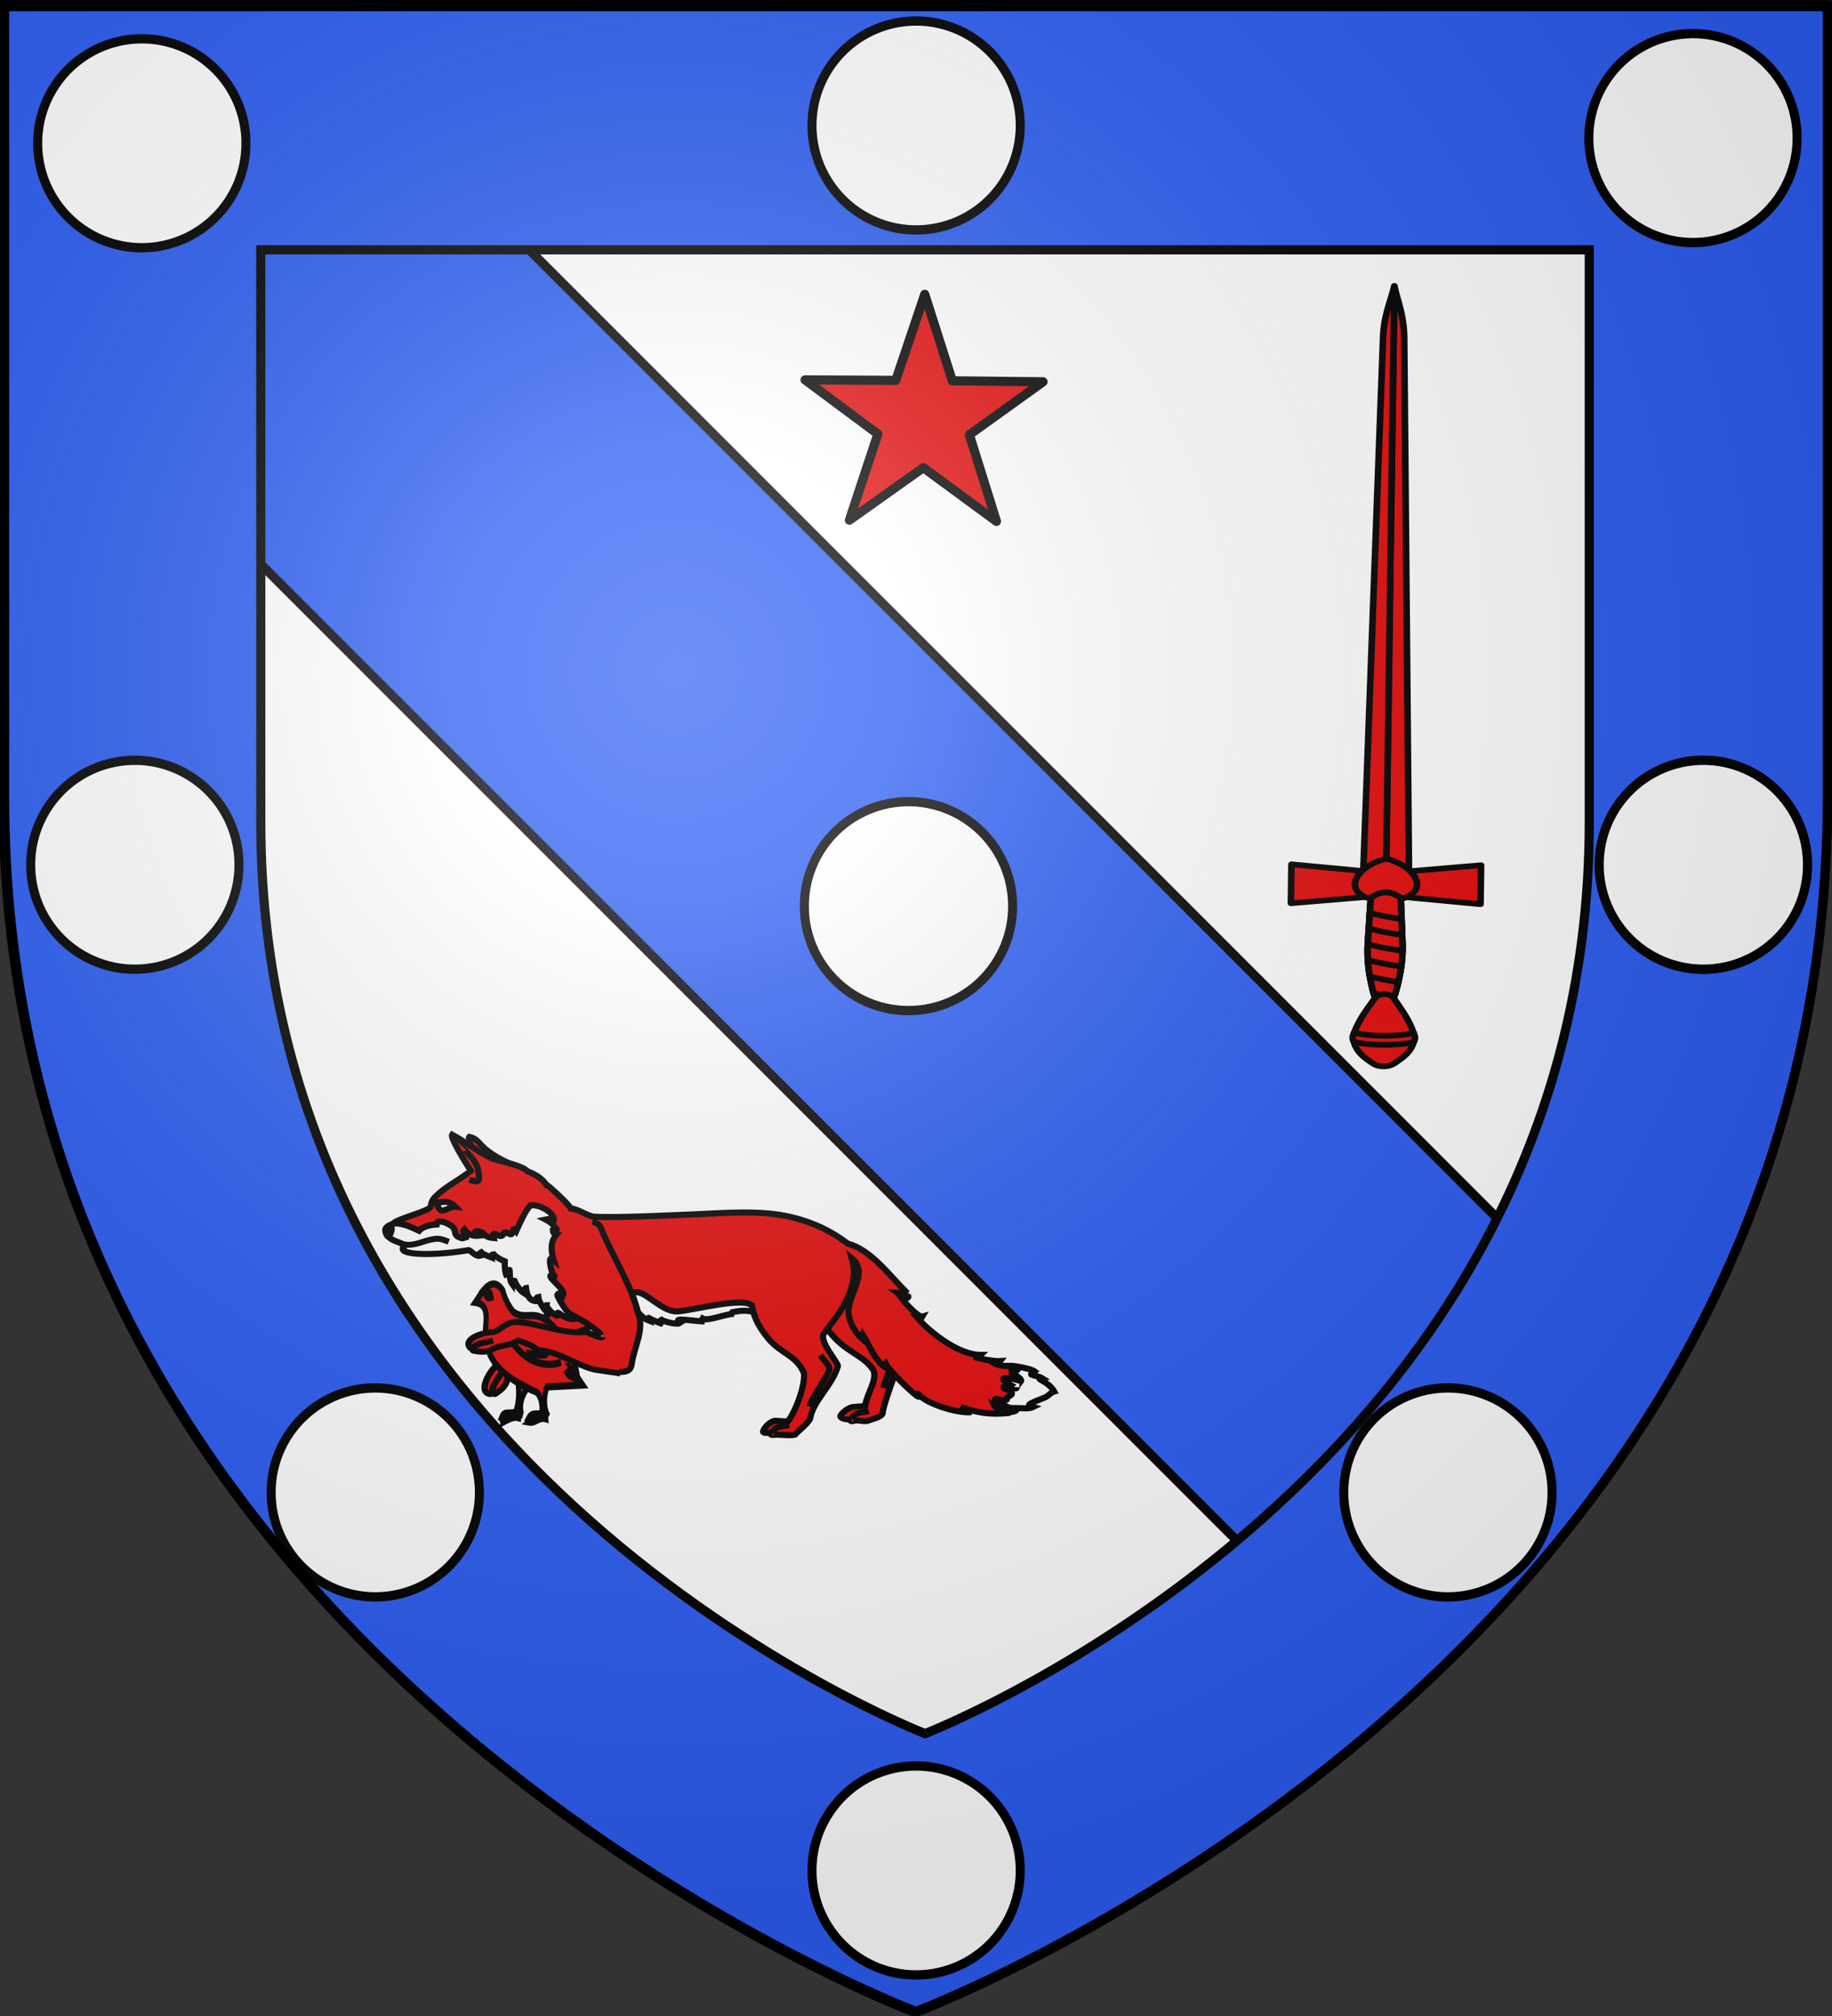
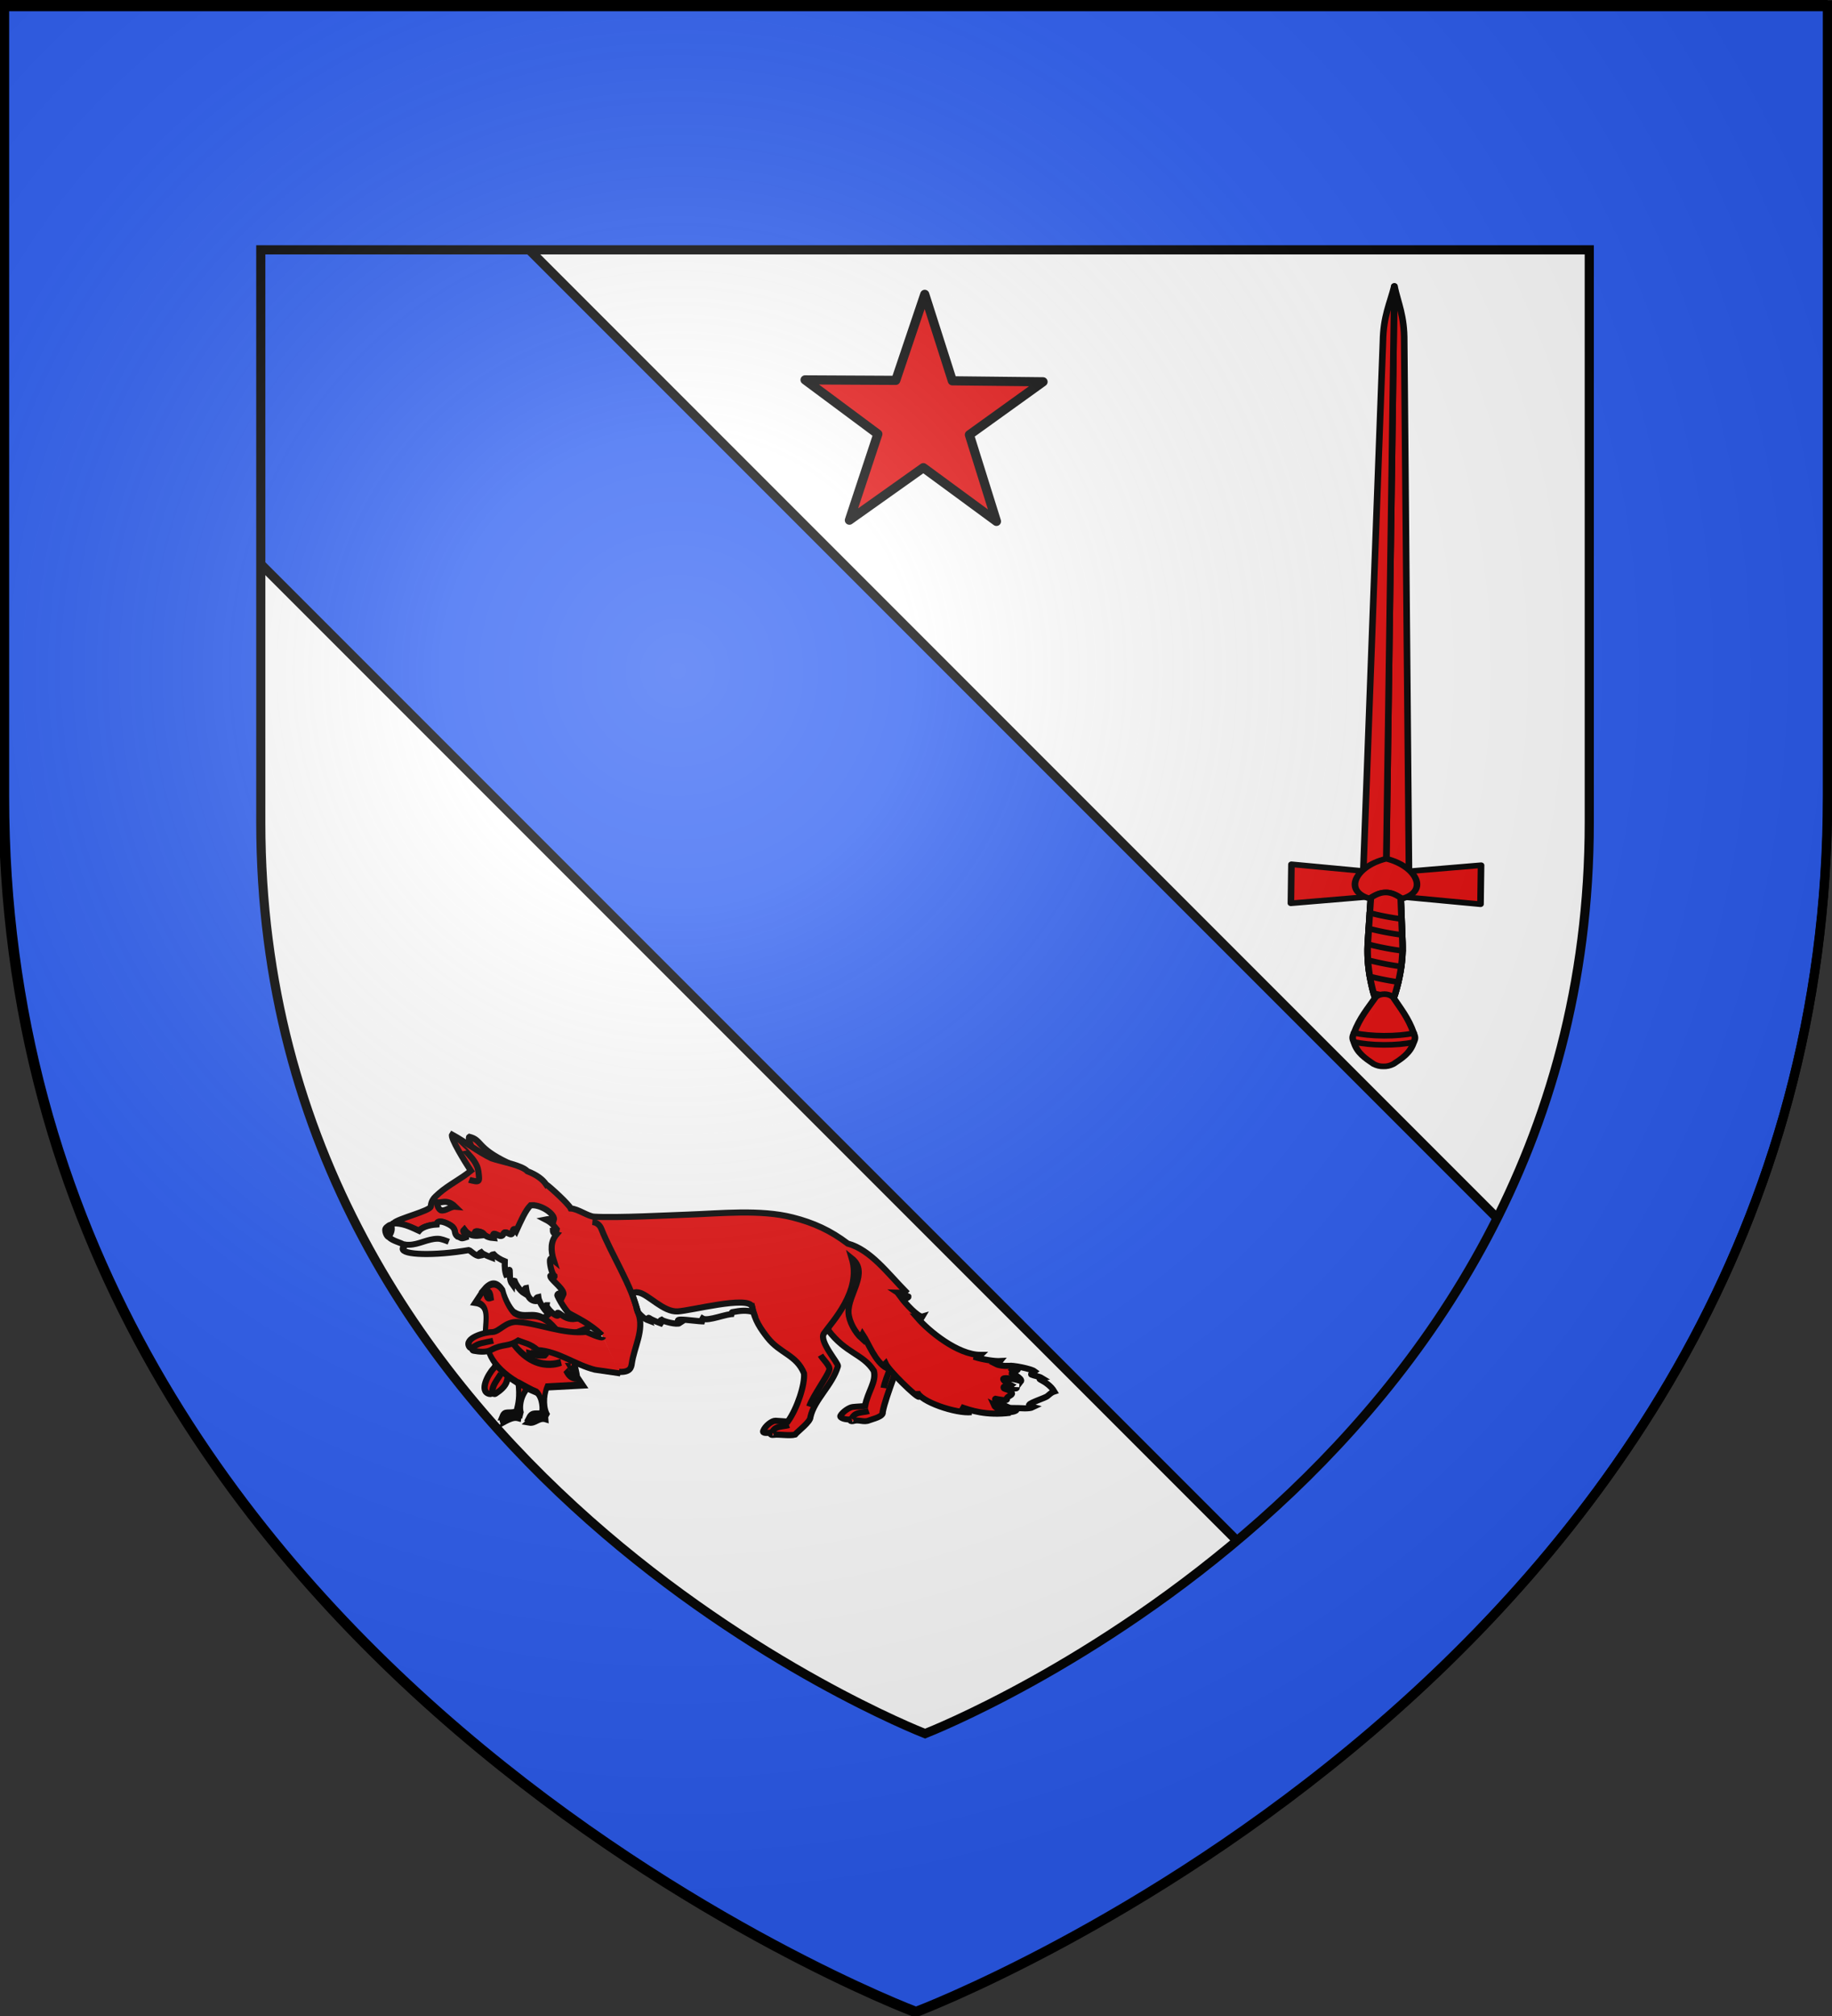
<svg xmlns="http://www.w3.org/2000/svg" xmlns:xlink="http://www.w3.org/1999/xlink" height="660" width="600" version="1.0" id="svg2">
  <rect width="100%" height="100%" fill="#333333" stroke="none" />
  <defs id="defs6">
    <radialGradient r="300" fy="218.901" fx="225.524" cy="218.901" cx="225.524" gradientTransform="matrix(0 1.386 -1.323 0 -158.082 -109.54)" gradientUnits="userSpaceOnUse" id="radialGradient2871-5" xlink:href="#linearGradient2955-68" />
    <radialGradient r="300" fy="218.901" fx="225.524" cy="218.901" cx="225.524" gradientTransform="matrix(-0 2.183 -1.884 -0 615.597 -289.121)" gradientUnits="userSpaceOnUse" id="radialGradient1911-1" xlink:href="#linearGradient2955-6" />
    <radialGradient gradientTransform="matrix(0 1.386 -1.323 0 -158.082 -109.54)" gradientUnits="userSpaceOnUse" xlink:href="#linearGradient2955" id="radialGradient2871" fy="218.901" fx="225.524" r="300" cy="218.901" cx="225.524" />
    <radialGradient gradientTransform="matrix(0 1.749 -1.593 0 551.788 -191.29)" gradientUnits="userSpaceOnUse" xlink:href="#linearGradient2955" id="radialGradient2865" fy="218.901" fx="225.524" r="300" cy="218.901" cx="225.524" />
    <radialGradient gradientTransform="matrix(-0 2.183 -1.884 -0 615.597 -289.121)" gradientUnits="userSpaceOnUse" xlink:href="#linearGradient2955" id="radialGradient1911" fy="218.901" fx="225.524" r="300" cy="218.901" cx="225.524" />
    <radialGradient r="300" fy="226.331" fx="221.445" cy="226.331" cx="221.445" gradientTransform="matrix(1.353 0 0 1.349 -77.63 -85.747)" gradientUnits="userSpaceOnUse" id="radialGradient3163-17" xlink:href="#linearGradient2893-3" />
    <radialGradient gradientTransform="matrix(-0 2.183 -1.884 -0 615.597 -289.121)" gradientUnits="userSpaceOnUse" xlink:href="#linearGradient2955" id="radialGradient2961" fy="218.901" fx="225.524" r="300" cy="218.901" cx="225.524" />
    <radialGradient cx="225.524" cy="218.901" r="300" fx="225.524" fy="218.901" id="radialGradient9533" xlink:href="#linearGradient2955" gradientUnits="userSpaceOnUse" gradientTransform="matrix(-0 2.183 -1.884 -0 615.597 -289.121)" />
    <radialGradient cx="225.524" cy="218.901" r="300" fx="225.524" fy="218.901" id="radialGradient9541" xlink:href="#linearGradient2955" gradientUnits="userSpaceOnUse" gradientTransform="matrix(-0 2.183 -1.884 -0 615.597 -289.121)" />
    <radialGradient cx="225.524" cy="218.901" r="300" fx="225.524" fy="218.901" id="radialGradient9543" xlink:href="#linearGradient2955" gradientUnits="userSpaceOnUse" gradientTransform="matrix(0 1.749 -1.593 0 551.788 -191.29)" />
    <radialGradient cx="225.524" cy="218.901" r="300" fx="225.524" fy="218.901" id="radialGradient9545" xlink:href="#linearGradient2955" gradientUnits="userSpaceOnUse" gradientTransform="matrix(0 1.386 -1.323 0 -158.082 -109.54)" />
    <radialGradient cx="221.445" cy="226.331" r="300" fx="221.445" fy="226.331" id="radialGradient9547" xlink:href="#linearGradient2893-4" gradientUnits="userSpaceOnUse" gradientTransform="matrix(1.353 0 0 1.349 -77.63 -85.747)" />
    <radialGradient r="300" fy="218.901" fx="225.524" cy="218.901" cx="225.524" gradientTransform="matrix(0 1.386 -1.323 0 -158.082 -109.54)" gradientUnits="userSpaceOnUse" id="radialGradient4998" xlink:href="#linearGradient2955" />
    <radialGradient r="300" fy="218.901" fx="225.524" cy="218.901" cx="225.524" gradientTransform="matrix(0 1.749 -1.593 0 551.788 -191.29)" gradientUnits="userSpaceOnUse" id="radialGradient4996" xlink:href="#linearGradient2955" />
    <radialGradient r="300" fy="218.901" fx="225.524" cy="218.901" cx="225.524" gradientTransform="matrix(-0 2.183 -1.884 -0 615.597 -289.121)" gradientUnits="userSpaceOnUse" id="radialGradient4994" xlink:href="#linearGradient2955" />
    <radialGradient gradientUnits="userSpaceOnUse" gradientTransform="matrix(-0 2.183 -1.884 -0 615.597 -289.121)" r="300" fy="218.901" fx="225.524" cy="218.901" cx="225.524" id="radialGradient2961-71" xlink:href="#linearGradient2955-68" />
    <radialGradient r="300" fy="218.901" fx="225.524" cy="218.901" cx="225.524" gradientTransform="matrix(-0 2.183 -1.884 -0 615.597 -289.121)" gradientUnits="userSpaceOnUse" id="radialGradient1911-4" xlink:href="#linearGradient2955-68" />
    <radialGradient gradientUnits="userSpaceOnUse" gradientTransform="matrix(-0 2.183 -1.884 -0 615.597 -289.121)" r="300" fy="218.901" fx="225.524" cy="218.901" cx="225.524" id="radialGradient4986" xlink:href="#linearGradient2955" />
    <radialGradient r="300" fy="218.901" fx="225.524" cy="218.901" cx="225.524" gradientTransform="matrix(0 1.749 -1.593 0 551.788 -191.29)" gradientUnits="userSpaceOnUse" id="radialGradient2865-9" xlink:href="#linearGradient2955-68" />
    <radialGradient xlink:href="#linearGradient2893-4" id="radialGradient3163-2" gradientUnits="userSpaceOnUse" gradientTransform="matrix(1.353 0 0 1.349 -77.63 -85.747)" cx="221.445" cy="226.331" fx="221.445" fy="226.331" r="300" />
    <radialGradient gradientTransform="matrix(-0 2.183 -1.884 -0 615.597 -289.121)" gradientUnits="userSpaceOnUse" xlink:href="#linearGradient2955-8" id="radialGradient2961-3" fy="218.901" fx="225.524" r="300" cy="218.901" cx="225.524" />
    <radialGradient gradientTransform="matrix(-0 2.183 -1.884 -0 615.597 -289.121)" gradientUnits="userSpaceOnUse" xlink:href="#linearGradient2955-8" id="radialGradient1911-5" fy="218.901" fx="225.524" r="300" cy="218.901" cx="225.524" />
    <radialGradient gradientTransform="matrix(0 1.749 -1.593 0 551.788 -191.29)" gradientUnits="userSpaceOnUse" xlink:href="#linearGradient2955-8" id="radialGradient2865-0" fy="218.901" fx="225.524" r="300" cy="218.901" cx="225.524" />
    <radialGradient gradientTransform="matrix(0 1.386 -1.323 0 -158.082 -109.54)" gradientUnits="userSpaceOnUse" xlink:href="#linearGradient2955-8" id="radialGradient2871-2" fy="218.901" fx="225.524" r="300" cy="218.901" cx="225.524" />
    <radialGradient r="300" fy="226.331" fx="221.445" cy="226.331" cx="221.445" gradientTransform="matrix(1.353 0 0 1.349 -77.63 -85.747)" gradientUnits="userSpaceOnUse" id="radialGradient8686-0" xlink:href="#linearGradient2893-2" />
    <radialGradient xlink:href="#linearGradient2893-2" id="radialGradient3163-7" gradientUnits="userSpaceOnUse" gradientTransform="matrix(1.353 0 0 1.349 -77.63 -85.747)" cx="221.445" cy="226.331" fx="221.445" fy="226.331" r="300" />
    <radialGradient xlink:href="#linearGradient2955-3" id="radialGradient2871-1" gradientUnits="userSpaceOnUse" gradientTransform="matrix(0 1.386 -1.323 0 -158.082 -109.54)" cx="225.524" cy="218.901" fx="225.524" fy="218.901" r="300" />
    <radialGradient xlink:href="#linearGradient2955-3" id="radialGradient2865-59" gradientUnits="userSpaceOnUse" gradientTransform="matrix(0 1.749 -1.593 0 551.788 -191.29)" cx="225.524" cy="218.901" fx="225.524" fy="218.901" r="300" />
    <radialGradient xlink:href="#linearGradient2955-3" id="radialGradient1911-15" gradientUnits="userSpaceOnUse" gradientTransform="matrix(-0 2.183 -1.884 -0 615.597 -289.121)" cx="225.524" cy="218.901" fx="225.524" fy="218.901" r="300" />
    <radialGradient xlink:href="#linearGradient2955-3" id="radialGradient2961-4" cx="225.524" cy="218.901" fx="225.524" fy="218.901" r="300" gradientTransform="matrix(-0 2.183 -1.884 -0 615.597 -289.121)" gradientUnits="userSpaceOnUse" />
    <radialGradient gradientUnits="userSpaceOnUse" gradientTransform="matrix(1 0 0 1.219 0 -275.717)" r="341.654" fy="1239.633" fx="981.26" cy="1239.633" cx="981.26" id="radialGradient7367" xlink:href="#linearGradient7361" />
    <radialGradient gradientTransform="matrix(1.353 0 0 1.349 -77.63 -85.747)" gradientUnits="userSpaceOnUse" xlink:href="#linearGradient2893-42" id="radialGradient3163-1" fy="226.331" fx="221.445" r="300" cy="226.331" cx="221.445" />
    <radialGradient gradientUnits="userSpaceOnUse" gradientTransform="matrix(-0 2.183 -1.884 -0 615.597 -289.121)" r="300" fy="218.901" fx="225.524" cy="218.901" cx="225.524" id="radialGradient2961-7" xlink:href="#linearGradient2955-6" />
    <radialGradient xlink:href="#linearGradient2893" id="radialGradient3163" gradientUnits="userSpaceOnUse" gradientTransform="matrix(1.353 0 0 1.349 -77.63 -85.747)" cx="221.445" cy="226.331" fx="221.445" fy="226.331" r="300" />
    <radialGradient xlink:href="#linearGradient2893-45" id="radialGradient8686" gradientUnits="userSpaceOnUse" gradientTransform="matrix(1.353 0 0 1.349 -77.63 -85.747)" cx="221.445" cy="226.331" fx="221.445" fy="226.331" r="300" />
    <radialGradient r="300" fy="218.901" fx="225.524" cy="218.901" cx="225.524" gradientTransform="matrix(0 1.749 -1.593 0 551.788 -191.29)" gradientUnits="userSpaceOnUse" id="radialGradient2865-5" xlink:href="#linearGradient2955-6" />
    <radialGradient r="300" fy="226.331" fx="221.445" cy="226.331" cx="221.445" gradientTransform="matrix(1.353 0 0 1.349 -77.63 -85.747)" gradientUnits="userSpaceOnUse" id="radialGradient3163-5" xlink:href="#linearGradient2893-45" />
    <radialGradient r="300" fy="218.901" fx="225.524" cy="218.901" cx="225.524" gradientTransform="matrix(0 1.386 -1.323 0 -158.082 -109.54)" gradientUnits="userSpaceOnUse" id="radialGradient2871-0" xlink:href="#linearGradient2955-6" />
    <linearGradient id="linearGradient2955">
      <stop id="stop2867" offset="0" style="stop-color:#fd0000;stop-opacity:1" />
      <stop id="stop2873" offset=".5" style="stop-color:#e77275;stop-opacity:.659" />
      <stop id="stop2959" offset="1" style="stop-color:black;stop-opacity:.323" />
    </linearGradient>
    <linearGradient id="linearGradient2885">
      <stop id="stop2887" offset="0" style="stop-color:white;stop-opacity:1" />
      <stop id="stop2891" offset=".229" style="stop-color:white;stop-opacity:1" />
      <stop id="stop2889" offset="1" style="stop-color:black;stop-opacity:1" />
    </linearGradient>
    <linearGradient id="linearGradient2683">
      <stop id="stop2685" offset="0" style="stop-color:white;stop-opacity:.314" />
      <stop id="stop2687" offset=".19" style="stop-color:white;stop-opacity:.251" />
      <stop id="stop2689" offset=".6" style="stop-color:#6b6b6b;stop-opacity:.125" />
      <stop id="stop2691" offset="1" style="stop-color:black;stop-opacity:.125" />
    </linearGradient>
    <linearGradient id="linearGradient2893-2">
      <stop style="stop-color:white;stop-opacity:.314" offset="0" id="stop2895-3" />
      <stop id="stop2897-0" offset=".19" style="stop-color:white;stop-opacity:.251" />
      <stop style="stop-color:#6b6b6b;stop-opacity:.125" offset=".6" id="stop2901-60" />
      <stop style="stop-color:black;stop-opacity:.125" offset="1" id="stop2899-48" />
    </linearGradient>
    <linearGradient id="linearGradient8676-5">
      <stop id="stop8678-1" offset="0" style="stop-color:white;stop-opacity:.314" />
      <stop style="stop-color:white;stop-opacity:.251" offset=".19" id="stop8680-1" />
      <stop id="stop8682-0" offset=".6" style="stop-color:#6b6b6b;stop-opacity:.125" />
      <stop id="stop8684-7" offset="1" style="stop-color:black;stop-opacity:.125" />
    </linearGradient>
    <linearGradient id="linearGradient9507">
      <stop style="stop-color:white;stop-opacity:.314" offset="0" id="stop9509" />
      <stop style="stop-color:white;stop-opacity:.251" offset=".19" id="stop9511" />
      <stop style="stop-color:#6b6b6b;stop-opacity:.125" offset=".6" id="stop9513" />
      <stop style="stop-color:black;stop-opacity:.125" offset="1" id="stop9515" />
    </linearGradient>
    <linearGradient id="linearGradient9517">
      <stop style="stop-color:white;stop-opacity:1" offset="0" id="stop9519" />
      <stop style="stop-color:white;stop-opacity:1" offset=".229" id="stop9521" />
      <stop style="stop-color:black;stop-opacity:1" offset="1" id="stop9523" />
    </linearGradient>
    <linearGradient id="linearGradient9525">
      <stop style="stop-color:#fd0000;stop-opacity:1" offset="0" id="stop9527" />
      <stop style="stop-color:#e77275;stop-opacity:.659" offset=".5" id="stop9529" />
      <stop style="stop-color:black;stop-opacity:.323" offset="1" id="stop9531" />
    </linearGradient>
    <linearGradient id="linearGradient2893">
      <stop style="stop-color:white;stop-opacity:.314" offset="0" id="stop2895" />
      <stop id="stop2897" offset=".19" style="stop-color:white;stop-opacity:.251" />
      <stop style="stop-color:#6b6b6b;stop-opacity:.125" offset=".6" id="stop2901" />
      <stop style="stop-color:black;stop-opacity:.125" offset="1" id="stop2899" />
    </linearGradient>
    <linearGradient id="linearGradient2885-5">
      <stop style="stop-color:white;stop-opacity:1" offset="0" id="stop2887-6" />
      <stop id="stop2891-3" offset=".229" style="stop-color:white;stop-opacity:1" />
      <stop style="stop-color:black;stop-opacity:1" offset="1" id="stop2889-2" />
    </linearGradient>
    <linearGradient id="linearGradient4978">
      <stop style="stop-color:#fd0000;stop-opacity:1" offset="0" id="stop4980" />
      <stop id="stop4982" offset=".5" style="stop-color:#e77275;stop-opacity:.659" />
      <stop id="stop4984" offset="1" style="stop-color:black;stop-opacity:.323" />
    </linearGradient>
    <linearGradient id="linearGradient2955-3">
      <stop id="stop2867-4" offset="0" style="stop-color:#fd0000;stop-opacity:1" />
      <stop style="stop-color:#e77275;stop-opacity:.659" offset=".5" id="stop2873-4" />
      <stop style="stop-color:black;stop-opacity:.323" offset="1" id="stop2959-4" />
    </linearGradient>
    <linearGradient id="linearGradient2885-4">
      <stop id="stop2887-3" offset="0" style="stop-color:white;stop-opacity:1" />
      <stop style="stop-color:white;stop-opacity:1" offset=".229" id="stop2891-5" />
      <stop id="stop2889-7" offset="1" style="stop-color:black;stop-opacity:1" />
    </linearGradient>
    <linearGradient id="linearGradient11623-7">
      <stop style="stop-color:white;stop-opacity:.314" offset="0" id="stop11625-7" />
      <stop id="stop11627-2" offset=".19" style="stop-color:white;stop-opacity:.251" />
      <stop style="stop-color:#6b6b6b;stop-opacity:.125" offset=".6" id="stop11629-4" />
      <stop style="stop-color:black;stop-opacity:.125" offset="1" id="stop11631-2" />
    </linearGradient>
    <linearGradient id="linearGradient11623">
      <stop id="stop11625" offset="0" style="stop-color:white;stop-opacity:.314" />
      <stop style="stop-color:white;stop-opacity:.251" offset=".19" id="stop11627" />
      <stop id="stop11629" offset=".6" style="stop-color:#6b6b6b;stop-opacity:.125" />
      <stop id="stop11631" offset="1" style="stop-color:black;stop-opacity:.125" />
    </linearGradient>
    <linearGradient id="linearGradient2885-9">
      <stop style="stop-color:white;stop-opacity:1" offset="0" id="stop2887-9" />
      <stop id="stop2891-7" offset=".229" style="stop-color:white;stop-opacity:1" />
      <stop style="stop-color:black;stop-opacity:1" offset="1" id="stop2889-9" />
    </linearGradient>
    <linearGradient id="linearGradient4970">
      <stop style="stop-color:white;stop-opacity:1" offset="0" id="stop4972" />
      <stop id="stop4974" offset=".229" style="stop-color:white;stop-opacity:1" />
      <stop style="stop-color:black;stop-opacity:1" offset="1" id="stop4976" />
    </linearGradient>
    <linearGradient id="linearGradient6170">
      <stop id="stop6172" offset="0" style="stop-color:#040911;stop-opacity:1" />
      <stop id="stop6174" offset="1" style="stop-color:#214478;stop-opacity:1" />
    </linearGradient>
    <linearGradient id="linearGradient7361">
      <stop id="stop7363" offset="0" style="stop-color:#fff;stop-opacity:.399" />
      <stop id="stop7365" offset="1" style="stop-color:#fff;stop-opacity:0" />
    </linearGradient>
    <linearGradient id="linearGradient2955-6">
      <stop style="stop-color:#fd0000;stop-opacity:1" offset="0" id="stop2867-9" />
      <stop id="stop2873-0" offset=".5" style="stop-color:#e77275;stop-opacity:.659" />
      <stop id="stop2959-5" offset="1" style="stop-color:black;stop-opacity:.323" />
    </linearGradient>
    <linearGradient id="linearGradient2893-7">
      <stop id="stop2895-7" offset="0" style="stop-color:white;stop-opacity:.314" />
      <stop style="stop-color:white;stop-opacity:.251" offset=".19" id="stop2897-3" />
      <stop id="stop2901-1" offset=".6" style="stop-color:#6b6b6b;stop-opacity:.125" />
      <stop id="stop2899-7" offset="1" style="stop-color:black;stop-opacity:.125" />
    </linearGradient>
    <linearGradient id="linearGradient4960">
      <stop id="stop4962" offset="0" style="stop-color:white;stop-opacity:.314" />
      <stop style="stop-color:white;stop-opacity:.251" offset=".19" id="stop4964" />
      <stop id="stop4966" offset=".6" style="stop-color:#6b6b6b;stop-opacity:.125" />
      <stop id="stop4968" offset="1" style="stop-color:black;stop-opacity:.125" />
    </linearGradient>
    <linearGradient id="linearGradient2893-42">
      <stop id="stop2895-67" offset="0" style="stop-color:#fff;stop-opacity:.314" />
      <stop id="stop2897-9" offset=".19" style="stop-color:#fff;stop-opacity:.251" />
      <stop id="stop2901-5" offset=".6" style="stop-color:#6b6b6b;stop-opacity:.125" />
      <stop id="stop2899-9" offset="1" style="stop-color:#000;stop-opacity:.125" />
    </linearGradient>
    <linearGradient id="linearGradient2955-68">
      <stop style="stop-color:#fd0000;stop-opacity:1" offset="0" id="stop2867-91" />
      <stop id="stop2873-48" offset=".5" style="stop-color:#e77275;stop-opacity:.659" />
      <stop id="stop2959-8" offset="1" style="stop-color:black;stop-opacity:.323" />
    </linearGradient>
    <linearGradient id="linearGradient2893-45">
      <stop id="stop2895-2" offset="0" style="stop-color:white;stop-opacity:.314" />
      <stop style="stop-color:white;stop-opacity:.251" offset=".19" id="stop2897-30" />
      <stop id="stop2901-6" offset=".6" style="stop-color:#6b6b6b;stop-opacity:.125" />
      <stop id="stop2899-47" offset="1" style="stop-color:black;stop-opacity:.125" />
    </linearGradient>
    <linearGradient id="linearGradient2893-9">
      <stop id="stop2895-75" offset="0" style="stop-color:white;stop-opacity:.314" />
      <stop style="stop-color:white;stop-opacity:.251" offset=".19" id="stop2897-39" />
      <stop id="stop2901-0" offset=".6" style="stop-color:#6b6b6b;stop-opacity:.125" />
      <stop id="stop2899-5" offset="1" style="stop-color:black;stop-opacity:.125" />
    </linearGradient>
    <linearGradient id="linearGradient8676">
      <stop style="stop-color:white;stop-opacity:.314" offset="0" id="stop8678" />
      <stop id="stop8680" offset=".19" style="stop-color:white;stop-opacity:.251" />
      <stop style="stop-color:#6b6b6b;stop-opacity:.125" offset=".6" id="stop8682" />
      <stop style="stop-color:black;stop-opacity:.125" offset="1" id="stop8684" />
    </linearGradient>
    <linearGradient id="linearGradient2893-8">
      <stop id="stop2895-5" offset="0" style="stop-color:white;stop-opacity:.314" />
      <stop id="stop2897-5" offset=".19" style="stop-color:white;stop-opacity:.251" />
      <stop id="stop2901-54" offset=".6" style="stop-color:#6b6b6b;stop-opacity:.125" />
      <stop id="stop2899-2" offset="1" style="stop-color:black;stop-opacity:.125" />
    </linearGradient>
    <linearGradient id="linearGradient2885-1">
      <stop id="stop2887-92" offset="0" style="stop-color:white;stop-opacity:1" />
      <stop id="stop2891-4" offset=".229" style="stop-color:white;stop-opacity:1" />
      <stop id="stop2889-5" offset="1" style="stop-color:black;stop-opacity:1" />
    </linearGradient>
    <linearGradient id="linearGradient2955-8">
      <stop id="stop2867-6" offset="0" style="stop-color:#fd0000;stop-opacity:1" />
      <stop id="stop2873-2" offset=".5" style="stop-color:#e77275;stop-opacity:.659" />
      <stop id="stop2959-51" offset="1" style="stop-color:black;stop-opacity:.323" />
    </linearGradient>
    <linearGradient id="linearGradient2893-4">
      <stop style="stop-color:white;stop-opacity:.314" offset="0" id="stop2895-6" />
      <stop id="stop2897-2" offset=".19" style="stop-color:white;stop-opacity:.251" />
      <stop style="stop-color:#6b6b6b;stop-opacity:.125" offset=".6" id="stop2901-3" />
      <stop style="stop-color:black;stop-opacity:.125" offset="1" id="stop2899-4" />
    </linearGradient>
    <linearGradient id="linearGradient2893-3">
      <stop id="stop2895-27" offset="0" style="stop-color:white;stop-opacity:.314" />
      <stop style="stop-color:white;stop-opacity:.251" offset=".19" id="stop2897-1" />
      <stop id="stop2901-00" offset=".6" style="stop-color:#6b6b6b;stop-opacity:.125" />
      <stop id="stop2899-97" offset="1" style="stop-color:black;stop-opacity:.125" />
    </linearGradient>
    <pattern patternUnits="userSpaceOnUse" width="63.433" height="32.822" patternTransform="translate(706.076 -110.317)" id="pattern9749-3">
      <path d="M1 16.188V1m45.974 15.188v15.634H15.96V16.188M31.467 1v15.188M1 31.822h61.433M1 16.188h61.433" style="fill:none;fill-opacity:1;fill-rule:evenodd;stroke:#000;stroke-width:2;stroke-linecap:square;stroke-linejoin:miter;stroke-miterlimit:4;stroke-dasharray:none;stroke-opacity:1;display:inline" id="path9746-9" />
    </pattern>
    <pattern patternTransform="translate(706.076 -110.317)" id="pattern9904" xlink:href="#pattern9749" />
    <pattern patternTransform="translate(706.076 -110.317)" id="pattern9906" xlink:href="#pattern9749" />
    <pattern patternTransform="translate(1455.798 -99.233)" id="pattern9961" xlink:href="#pattern9902" />
    <pattern patternTransform="translate(1455.798 -99.233)" id="pattern9963" xlink:href="#pattern9904" />
    <pattern patternTransform="translate(1455.798 -99.233)" id="pattern9965" xlink:href="#pattern9906" />
    <pattern patternTransform="translate(706.076 -110.317)" id="pattern10012" xlink:href="#pattern9965" />
    <pattern patternTransform="translate(706.076 -110.317)" id="pattern10016" xlink:href="#pattern9963" />
    <pattern patternTransform="translate(706.076 -110.317)" id="pattern10019" xlink:href="#pattern9961" />
    <pattern patternTransform="translate(706.905 -109.487)" id="pattern10121" xlink:href="#pattern10012" />
    <pattern patternTransform="translate(706.076 -110.317)" id="pattern10125" xlink:href="#pattern10016" />
    <pattern patternTransform="translate(706.076 -110.317)" id="pattern10128" xlink:href="#pattern10019" />
    <pattern patternTransform="translate(676.602 -96.92)" id="pattern2488" xlink:href="#pattern9749" />
    <pattern patternTransform="translate(706.076 -110.317)" id="pattern9902" xlink:href="#pattern9749" />
    <pattern xlink:href="#pattern10019-5" id="pattern10128-1" patternTransform="translate(706.076 -110.317)" />
    <pattern xlink:href="#pattern10016-2" id="pattern10125-6" patternTransform="translate(706.076 -110.317)" />
    <pattern xlink:href="#pattern10012-6" id="pattern10121-8" patternTransform="translate(706.905 -109.487)" />
    <pattern xlink:href="#pattern9961-0" id="pattern10019-5" patternTransform="translate(706.076 -110.317)" />
    <pattern xlink:href="#pattern9963-0" id="pattern10016-2" patternTransform="translate(706.076 -110.317)" />
    <pattern xlink:href="#pattern9965-6" id="pattern10012-6" patternTransform="translate(706.076 -110.317)" />
    <pattern xlink:href="#pattern9906-7" id="pattern9965-6" patternTransform="translate(1455.798 -99.233)" />
    <pattern xlink:href="#pattern9904-3" id="pattern9963-0" patternTransform="translate(1455.798 -99.233)" />
    <pattern xlink:href="#pattern9902-9" id="pattern9961-0" patternTransform="translate(1455.798 -99.233)" />
    <pattern xlink:href="#pattern9749-3" id="pattern9906-7" patternTransform="translate(706.076 -110.317)" />
    <pattern xlink:href="#pattern9749-3" id="pattern9904-3" patternTransform="translate(706.076 -110.317)" />
    <pattern xlink:href="#pattern9749-3" id="pattern9902-9" patternTransform="translate(706.076 -110.317)" />
    <pattern id="pattern9749" patternTransform="translate(706.076 -110.317)" height="32.822" width="63.433" patternUnits="userSpaceOnUse">
      <path id="path9746" style="fill:none;fill-opacity:1;fill-rule:evenodd;stroke:#000;stroke-width:2;stroke-linecap:square;stroke-linejoin:miter;stroke-miterlimit:4;stroke-dasharray:none;stroke-opacity:1;display:inline" d="M1 16.188V1m45.974 15.188v15.634H15.96V16.188M31.467 1v15.188M1 31.822h61.433M1 16.188h61.433" />
    </pattern>
    <pattern xlink:href="#pattern9749-3" id="pattern2488-4" patternTransform="translate(676.602 -96.92)" />
    <circle id="wolke-19" cx="4590" cy="6345" r="180" />
    <circle id="wolke-1" cx="1890" cy="5535" r="450" />
    <circle id="wolke-2" cx="1980" cy="6165" r="284" />
    <circle id="wolke-3" cx="2430" cy="5805" r="202" />
    <circle id="wolke-4" cx="2880" cy="5985" r="360" />
    <circle id="wolke-20" cx="4950" cy="5715" r="180" />
    <circle id="wolke-5" cx="2430" cy="6165" r="270" />
    <circle id="wolke-18" cx="2160" cy="5895" r="180" />
    <circle id="wolke-17" cx="5740" cy="5455" r="180" />
    <circle id="wolke-7" cx="3330" cy="6525" r="450" />
    <circle id="wolke-8" cx="3780" cy="6075" r="360" />
    <circle id="wolke-16" cx="4770" cy="5985" r="284" />
    <circle id="wolke-15" cx="5040" cy="5355" r="284" />
-     <circle id="wolke-14" cx="5490" cy="5805" r="450" />
    <circle id="wolke-13" cx="4680" cy="5805" r="284" />
    <circle id="wolke-9" cx="3960" cy="6525" r="202" />
    <circle id="wolke-12" cx="4950" cy="6435" r="254" />
    <circle id="wolke-11" cx="4500" cy="6525" r="202" />
    <circle id="wolke-6" cx="2880" cy="6435" r="180" />
    <circle id="wolke-10" cx="4320" cy="6165" r="284" />
    <clipPath id="clip-2">
      <path id="path10-0" d="M0-200v800h300v-800H0z" />
    </clipPath>
    <clipPath id="clip-3">
      <path id="path10-7" d="M0-200v800h300v-800H0z" />
    </clipPath>
    <clipPath id="clippath">
      <path d="M360 4140a3240 3240 0 0 0 6480 0V270H360v3870Z" id="path31" />
    </clipPath>
    <clipPath id="clip">
      <path id="path10" d="M0-200v800h300v-800H0z" />
    </clipPath>
    <clipPath id="clip-0">
      <path d="M0-200v800h300v-800H0z" id="path10-05" />
    </clipPath>
    <clipPath id="clip-1">
      <path id="path10-1" d="M0-200v800h300v-800H0z" />
    </clipPath>
    <clipPath id="clipPath4990">
      <path id="path4992" d="M0-200v800h300v-800H0z" />
    </clipPath>
    <clipPath id="clipPath9537">
      <path d="M0-200v800h300v-800H0z" id="path9539" />
    </clipPath>
    <path transform="scale(53)" id="polygon4988" d="M0-1 .588.809-.952-.309H.952L-.588.809 0-1z" />
    <path id="star-9" transform="scale(53)" d="M0-1 .588.809-.952-.309H.952L-.588.809 0-1z" />
    <path transform="scale(53)" id="star-93" d="M0-1 .588.809-.952-.309H.952L-.588.809 0-1z" />
    <path id="star" transform="scale(53)" d="M0-1 .588.809-.952-.309H.952L-.588.809 0-1z" />
    <path id="star-97" transform="scale(53)" d="M0-1 .588.809-.952-.309H.952L-.588.809 0-1z" />
    <path transform="scale(53)" id="polygon9535" d="M0-1 .588.809-.952-.309H.952L-.588.809 0-1z" />
    <path transform="scale(53)" id="star-2" d="M0-1 .588.809-.952-.309H.952L-.588.809 0-1z" />
    <g id="g11649-4">
      <g id="g11651-5">
        <path id="path11653-1" d="M0 0v1h.5L0 0z" transform="rotate(18 3.157 -.5)" />
        <use xlink:href="#t-4" transform="scale(-1 1)" id="use11655-4" x="0" y="0" width="810" height="540" />
      </g>
      <g id="g11657-2">
        <use xlink:href="#c-7" transform="rotate(72)" id="use11659-4" x="0" y="0" width="810" height="540" />
        <use xlink:href="#c-7" transform="rotate(144)" id="use11661-0" x="0" y="0" width="810" height="540" />
      </g>
      <use xlink:href="#a-8" transform="scale(-1 1)" id="use11663-6" x="0" y="0" width="810" height="540" />
    </g>
    <g id="s">
      <g id="c">
-         <path transform="rotate(18 3.157 -.5)" d="M0 0v1h.5L0 0z" id="t" />
+         <path transform="rotate(18 3.157 -.5)" d="M0 0h.5L0 0z" id="t" />
        <use height="540" width="810" y="0" x="0" id="use2144" transform="scale(-1 1)" xlink:href="#t" />
      </g>
      <g id="a">
        <use height="540" width="810" y="0" x="0" id="use2147" transform="rotate(72)" xlink:href="#c" />
        <use height="540" width="810" y="0" x="0" id="use2149" transform="rotate(144)" xlink:href="#c" />
      </g>
      <use height="540" width="810" y="0" x="0" id="use2151" transform="scale(-1 1)" xlink:href="#a" />
    </g>
    <g id="s-1">
      <g id="c-1">
        <path transform="rotate(18 3.157 -.5)" d="M0 0v1h.5L0 0z" id="t-8" />
        <use height="540" width="810" y="0" x="0" id="use2144-5" transform="scale(-1 1)" xlink:href="#t-8" />
      </g>
      <g id="a-2">
        <use height="540" width="810" y="0" x="0" id="use2147-0" transform="rotate(72)" xlink:href="#c-1" />
        <use height="540" width="810" y="0" x="0" id="use2149-1" transform="rotate(144)" xlink:href="#c-1" />
      </g>
      <use height="540" width="810" y="0" x="0" id="use2151-1" transform="scale(-1 1)" xlink:href="#a-2" />
    </g>
    <g id="s-4">
      <g id="c-7">
        <path id="t-4" d="M0 0v1h.5L0 0z" transform="rotate(18 3.157 -.5)" />
        <use xlink:href="#t-4" transform="scale(-1 1)" id="use2144-1" x="0" y="0" width="810" height="540" />
      </g>
      <g id="a-8">
        <use xlink:href="#c-7" transform="rotate(72)" id="use2147-08" x="0" y="0" width="810" height="540" />
        <use xlink:href="#c-7" transform="rotate(144)" id="use2149-8" x="0" y="0" width="810" height="540" />
      </g>
      <use xlink:href="#a-8" transform="scale(-1 1)" id="use2151-17" x="0" y="0" width="810" height="540" />
    </g>
    <g id="g11649">
      <g id="g11651">
        <path transform="rotate(18 3.157 -.5)" d="M0 0v1h.5L0 0z" id="path11653" />
        <use height="540" width="810" y="0" x="0" id="use11655" transform="scale(-1 1)" xlink:href="#t-8" />
      </g>
      <g id="g11657">
        <use height="540" width="810" y="0" x="0" id="use11659" transform="rotate(72)" xlink:href="#c-1" />
        <use height="540" width="810" y="0" x="0" id="use11661" transform="rotate(144)" xlink:href="#c-1" />
      </g>
      <use height="540" width="810" y="0" x="0" id="use11663" transform="scale(-1 1)" xlink:href="#a-2" />
    </g>
    <filter id="filter3706" style="color-interpolation-filters:sRGB">
      <feGaussianBlur stdDeviation="5.34" id="feGaussianBlur3708" />
    </filter>
    <style type="text/css" id="style33">.Rand2,.Rand4,.Rand6{stroke:#202020;stroke-width:30}.Rand4,.Rand6{stroke-width:60}.Rand6{stroke-width:90}.Schwarz{fill:#000}.Blau{fill:#00f}.Gold{fill:#ffef00}.Silber{fill:#fff}</style>
  </defs>
  <g id="layer3" style="display:inline">
    <path id="path2855" style="fill:#fff;fill-opacity:1;fill-rule:evenodd;stroke:none;stroke-width:1px;stroke-linecap:butt;stroke-linejoin:miter;stroke-opacity:1" d="M300 658.5s298.5-112.32 298.5-397.772V2.176H1.5v258.552C1.5 546.18 300 658.5 300 658.5z" />
    <g id="layer3-1" style="display:inline" transform="matrix(-1 0 0 1 600 0)">
      <g id="g5810">
        <path id="path2855-8" style="fill:#2b5df2;fill-opacity:1;fill-rule:evenodd;stroke:#000;stroke-width:3;stroke-linecap:butt;stroke-linejoin:miter;stroke-miterlimit:4;stroke-opacity:1;stroke-dasharray:none" d="M598.5 100.781 141.125 558.156c-31.35-28.132-62.039-62.67-86.688-104.125L506.281 2.187H598.5v98.594z" />
        <path id="rect4923" style="fill:none;stroke:none" d="M0 0h600v660H0z" />
        <g transform="matrix(-1 0 0 1 603.768 -3.953)" style="display:inline" id="layer3-9">
          <g transform="matrix(.996 0 0 .998 1.136 1.197)" id="g2315">
            <path style="fill:#2b5df2;fill-opacity:1;fill-rule:evenodd;stroke:#000;stroke-width:3.008;stroke-miterlimit:4;stroke-opacity:1;stroke-dasharray:none" d="M3.646 3.547v260.031c0 286.497 299.468 399.188 299.468 399.188l.532.187.53-.187s299.47-112.69 299.47-399.188V4.36h-1.5v-.812h-597zm84.75 81.166h436.843v187.771c0 213.12-215.236 297.734-218.406 298.97-3.03-1.18-218.437-85.779-218.437-298.97z" id="path5919" />
          </g>
        </g>
        <path style="fill:#e20909;fill-opacity:1;stroke:#000;stroke-width:3;stroke-linejoin:round;stroke-miterlimit:10;stroke-opacity:1;stroke-dasharray:none" id="path13587" d="m-292.957 212.229-23.945-17.584-24.225 17.195 9.324-28.207-23.84-17.726 29.708.152 9.491-28.151 9.036 28.3 29.706.328-24.122 17.34z" transform="matrix(-1 0 0 1 -19.308 -41.54)" />
        <g id="g13949" transform="matrix(-.578 -.444 -.514 .493 302.067 209.887)" style="fill:#e20909;stroke:#000;stroke-opacity:1;stroke-width:2.793;stroke-miterlimit:4;stroke-dasharray:none">
          <g style="fill:#e20909;stroke:#000;stroke-width:1.756;stroke-opacity:1;stroke-miterlimit:4;stroke-dasharray:none" id="g4640" transform="matrix(-1.524 .451 .451 1.524 457.661 204.671)">
            <g id="g949" style="fill:#e20909;stroke:#000;stroke-opacity:1;stroke-width:1.756;stroke-miterlimit:4;stroke-dasharray:none">
              <path style="fill:#e20909;stroke-linecap:round;stroke-linejoin:round;stroke:#000;stroke-opacity:1;stroke-width:1.756;stroke-miterlimit:4;stroke-dasharray:none" id="path4642" d="M78.465-153.319c4.064 3.721 6.423 7.16 13.267 11.34L233.08-52.586l3.924-4.8-158.54-95.932z" />
              <path style="fill:#e20909;stroke-linecap:round;stroke-linejoin:round;stroke:#000;stroke-opacity:1;stroke-width:1.756;stroke-miterlimit:4;stroke-dasharray:none" id="path4644" d="M78.465-153.319c5.182 1.874 9.323 2.368 16.202 6.491L239.435-63.09l-2.431 5.703-158.54-95.932z" />
              <path style="fill:#e20909;stroke-linecap:round;stroke-linejoin:round;stroke:#000;stroke-opacity:1;stroke-width:1.756;stroke-miterlimit:4;stroke-dasharray:none" id="path4646" d="m219.12-38.675 10.352 6.264 10.84-22.967 15.315-20.258-10.352-6.264-10.84 22.967-15.315 20.258z" />
              <path style="fill:#e20909;stroke-linecap:round;stroke-linejoin:round;stroke:#000;stroke-opacity:1;stroke-width:1.756;stroke-miterlimit:4;stroke-dasharray:none" id="path4648" d="M230.59-61.26c-2.543 9.15 4.111 17.396 11.217 6.787 6.1-11.217-4.292-13.285-11.218-6.788z" />
              <path style="fill:#e20909;stroke-width:1.756;stroke-linecap:round;stroke-linejoin:round;stroke:#000;stroke-opacity:1;stroke-miterlimit:4;stroke-dasharray:none" id="path4652" d="m238.934-51.561 11.52 7.703c4.838 3.23 9.989 5.356 14.924 6.865 1.357.415 3.013-.118 4.596-.436-.453-1.55-.749-3.264-1.746-4.274-3.627-3.671-7.9-7.248-13.006-10.035l-12.169-6.63c-3.343 1.235-4.597 3.202-4.119 6.807z" />
              <path style="fill:#e20909;stroke-width:1.756;stroke-linecap:round;stroke-linejoin:round;stroke:#000;stroke-opacity:1;stroke-miterlimit:4;stroke-dasharray:none" id="path4654" d="M263.836-45.762a62.034 62.034 0 0 0-1.799 4.868c-.273.852-.5 1.692-.729 2.521a69.16 69.16 0 0 0 4.07 1.38c1.357.415 3.013-.118 4.596-.436-.453-1.55-.749-3.264-1.746-4.274a66.885 66.885 0 0 0-4.392-4.059z" />
              <path style="fill:#e20909;stroke-width:1.756;stroke-linecap:round;stroke-linejoin:round;stroke:#000;stroke-opacity:1;stroke-miterlimit:4;stroke-dasharray:none" id="path4656" d="M259.866-48.833a63.867 63.867 0 0 0-2.967 8.588 63.134 63.134 0 0 0 8.48 3.252c.22.067.452.106.686.129a63.05 63.05 0 0 0 1.237-3.52c.183-.57.367-1.157.53-1.717-2.367-2.361-5.007-4.656-7.966-6.732z" />
              <path style="fill:#e20909;stroke-width:1.756;stroke-linecap:round;stroke-linejoin:round;stroke:#000;stroke-opacity:1;stroke-miterlimit:4;stroke-dasharray:none" id="path4658" d="M255.665-51.47c-.73 1.694-1.394 3.544-2.02 5.497a63.901 63.901 0 0 0-1.028 3.488c2.891 1.711 5.876 3.062 8.822 4.16a65.28 65.28 0 0 0 2.49-7.38 52.287 52.287 0 0 0-8.264-5.765z" />
              <path style="fill:#e20909;stroke-width:1.756;stroke-linecap:round;stroke-linejoin:round;stroke:#000;stroke-opacity:1;stroke-miterlimit:4;stroke-dasharray:none" id="path4660" d="M251.393-53.832a61.63 61.63 0 0 0-1.969 5.306c-.363 1.132-.657 2.258-.942 3.347l1.972 1.32a49.968 49.968 0 0 0 6.491 3.643 61.892 61.892 0 0 0 1.94-5.26c.364-1.132.696-2.268.98-3.357a48.866 48.866 0 0 0-4.643-2.905l-3.83-2.094z" />
              <path style="fill:#e20909;stroke-width:1.756;stroke-linecap:round;stroke-linejoin:round;stroke:#000;stroke-opacity:1;stroke-miterlimit:4;stroke-dasharray:none" id="path4662" d="M247.074-56.064a62.026 62.026 0 0 0-1.847 4.999 64.014 64.014 0 0 0-.922 3.104l6.149 4.103c.72.48 1.431.94 2.163 1.373a61.211 61.211 0 0 0 2.072-5.53c.376-1.17.721-2.342 1.013-3.465-.16-.09-.318-.17-.48-.258l-8.092-4.42c-.014.035-.042.06-.056.094z" />
              <path style="fill:#e20909;stroke-width:1.756;stroke-linecap:round;stroke-linejoin:round;stroke:#000;stroke-opacity:1;stroke-miterlimit:4;stroke-dasharray:none" id="path4664" d="M242.726-58.249a62.37 62.37 0 0 0-2.538 7.51l8.294 5.56a61.369 61.369 0 0 0 2.957-8.625l-8.385-4.565-.328.12z" />
              <path style="fill:#e20909;stroke-width:1.756;stroke-linecap:round;stroke-linejoin:round;stroke:#000;stroke-opacity:1;stroke-miterlimit:4;stroke-dasharray:none" id="path4666" d="m238.934-51.561 5.44 3.642a61.724 61.724 0 0 0 1.922-5.175c.327-1.019.617-2.05.88-3.035l-4.122-2.24c-3.344 1.236-4.598 3.203-4.12 6.808z" />
              <path style="fill:#e20909;stroke-linecap:round;stroke-linejoin:round;stroke:#000;stroke-opacity:1;stroke-width:1.756;stroke-miterlimit:4;stroke-dasharray:none" id="path4670" d="M266.563-39.493c-.749 1.238-.406 2.462-.406 2.462 1.909 3.476 3.311 6.858 6.639 10.61l2.424 1.467c3.377 1.013 5.933-.075 8.533-1.048.958-.51 1.587-1.137 1.998-1.88.468-.71.732-1.558.74-2.643-.346-2.754-.567-5.523-3.032-8.045l-2.424-1.467c-4.867-1.207-8.515-.88-12.48-.958 0 0-1.242.264-1.992 1.502z" />
              <path style="fill:#e20909;stroke-linecap:round;stroke-linejoin:round;stroke:#000;stroke-opacity:1;stroke-width:1.756;stroke-miterlimit:4;stroke-dasharray:none" id="path4672" d="M272.772-26.435c.006.006.018.007.024.014.533.643.998 1.33 2.378 1.439 1.584-1.58 3.294-3.76 4.865-6.357 1.571-2.596 2.71-5.123 3.374-7.259-.737-1.171-1.561-1.265-2.379-1.439-.009-.002-.014-.012-.023-.014-.67 2.132-1.828 4.653-3.396 7.245-1.569 2.592-3.265 4.787-4.843 6.37z" />
            </g>
          </g>
        </g>
-         <path style="fill:#fff;fill-opacity:1;stroke:#000;stroke-width:5.06;stroke-linejoin:round;stroke-miterlimit:10;stroke-opacity:1;stroke-dasharray:none" id="path13977" d="M-94.77 237.77a58.385 56.692 0 1 1-116.769 0 58.385 56.692 0 1 1 116.77 0z" transform="matrix(-.584 0 0 .602 466.398 139.9)" />
        <use x="0" y="0" xlink:href="#path13977" id="use13979" transform="translate(-253.377 13.538)" width="600" height="660" />
        <use x="0" y="0" xlink:href="#use13979" id="use13981" transform="translate(-260.323 -13.538)" width="600" height="660" />
        <use x="0" y="0" xlink:href="#use13981" id="use13983" />
        <use x="0" y="0" xlink:href="#path13977" id="use13985" transform="translate(-2.286 -236.205)" width="600" height="660" />
        <use x="0" y="0" xlink:href="#use13979" id="use13987" transform="translate(-2.5 -255.569)" width="600" height="660" />
        <use x="0" y="0" xlink:href="#use13983" id="use13989" transform="translate(3.39 -237.9)" width="600" height="660" />
        <use x="0" y="0" xlink:href="#use13979" id="use14761" transform="translate(-2.5 315.705)" width="600" height="660" />
        <use x="0" y="0" xlink:href="#use14761" id="use14763" transform="translate(177.129 -123.766)" width="600" height="660" />
        <use x="0" y="0" xlink:href="#use14763" id="use14765" transform="translate(-351.3)" width="600" height="660" />
      </g>
    </g>
  </g>
  <g id="layer4">
    <g transform="translate(330.09 1540.633)" id="layer1-0" style="stroke:#000;stroke-opacity:1;stroke-width:2;stroke-miterlimit:4;stroke-dasharray:none">
      <path id="path4089" d="M-173.764-1162.547c-1.067-.149-3.355-5.52-2.62-5.918 4.313 1.105 2.187 3.513 12.556 8.467 1.15 4.556-8.351-1.829-9.936-2.549z" style="fill:#e20909;fill-opacity:1;fill-rule:evenodd;stroke:#000;stroke-width:2;stroke-linecap:butt;stroke-linejoin:miter;stroke-miterlimit:4;stroke-opacity:1;stroke-dasharray:none" />
      <path id="path3685" d="M.195-1093.417c1.209-.391 7.48.931 8.538 1.728-.703.545-1.342.92-1.033 1.067.752.357 2.55.592 3.48 1.168-.5.107-1.07.148-.652.407 1.835.968 3.639 2.21 4.676 3.963-.982.309-1.61.968-2.284 1.525-.757.625-5.504 2.04-5.982 2.846.017.503.47.438 1.414.711-1.493.748-4.355.305-6.525.305.383.457.764.42 1.196.508-.543.799-2.324.836-2.828.915-12.319 1.887-5.163-14.596 0-15.143z" style="fill:#fff;fill-opacity:1;fill-rule:evenodd;stroke:#000;stroke-width:2;stroke-linecap:butt;stroke-linejoin:miter;stroke-opacity:1;stroke-miterlimit:4;stroke-dasharray:none" />
      <g style="stroke:#000;stroke-opacity:1;stroke-width:5.569;stroke-miterlimit:4;stroke-dasharray:none" id="g3809" transform="matrix(.371 0 0 .347 243.818 -944.987)">
        <path style="fill:#e20909;fill-opacity:1;fill-rule:evenodd;stroke:#000;stroke-width:5.569;stroke-linecap:butt;stroke-linejoin:miter;stroke-opacity:1;stroke-miterlimit:4;stroke-dasharray:none" d="M-795.217-527.476c3.854 2.97 45.74 75.803 45.426 78.595-2.072 18.404-15.054 48.124-17.931 64.525.826 4.465-9.032 6.556-11.98 7.875-4.583 2.105-8.985-.87-13.14.437-3.987 1.253-3.939-1.02-2.498-1.602-4.7 1.062-10.737-1.075-9.563-3.303 1.996-3.788 7.771-7.853 10.767-8.2 4.721-.547 7.288-.452 10.9-.977 2.307-13.434 10.246-23.018 7.705-33.106-9.372-15.891-24.962-16.466-40.23-38.3-.886-18.304 13.817-47.277 20.544-65.944z" id="path3715" />
        <path style="fill:none;stroke:#000;stroke-width:5.569;stroke-linecap:butt;stroke-linejoin:miter;stroke-opacity:1;stroke-miterlimit:4;stroke-dasharray:none" d="M-795.153-377.994c.762-1.488 1.786-3.494 4.036-4.615 3.467-1.729 7.499-1.445 11.14-2.65" id="path3709" />
        <path style="fill:none;stroke:#000;stroke-width:5.569;stroke-linecap:butt;stroke-linejoin:miter;stroke-opacity:1;stroke-miterlimit:4;stroke-dasharray:none" d="M-764.546-456.456c2.91 3.767 10.29 8.771 9.833 12.526-.802 6.607-10.51 26.58-12.105 36.887" id="path3717" />
      </g>
      <g style="stroke:#000;stroke-opacity:1;stroke-width:5.569;stroke-miterlimit:4;stroke-dasharray:none" id="g3728" transform="matrix(.371 0 0 .347 243.818 -944.987)">
        <path style="fill:#e20909;fill-opacity:1;fill-rule:evenodd;stroke:#000;stroke-width:5.569;stroke-linecap:butt;stroke-linejoin:miter;stroke-opacity:1;stroke-miterlimit:4;stroke-dasharray:none" d="M-1053.093-487.021c-11.772 17.002-35.077 25.628-49.478 38.646-7.825 7.073-4.353 17.686-8.344 22.543-5.11 5.569-13.192 21.982-4.099 24.446 3.09.837 2.387-2.486 2.928-1.464.646 1.22 1.468 2.028 2.489 1.318 4.174-2.906 8.842-6.944 10.1-12.004 2.859-11.496 8.223-12.382 9.954-23.129 5.257-2.206 9.467-5.689 18.152-6.148 14.461-13.298 35.03-14.498 50.796-25.324-9.343-7.562-20.362-17.274-32.498-18.884z" id="path3724" />
        <path style="fill:none;stroke:#000;stroke-width:5.569;stroke-linecap:butt;stroke-linejoin:miter;stroke-opacity:1;stroke-miterlimit:4;stroke-dasharray:none" d="M-1104.62-420.562c-4.428 7.506-7.516 11.166-7.759 17.127" id="path3726" />
      </g>
      <path id="path2908" d="M-127.324-1091.508c3.732.198 3.983-1.542 4.152-2.72.787-5.486 4.133-10.98 2.166-16.44 11.207 3.74 23.952.563 37.196-2.245.883 4.563 2.883 7.355 5.05 10.143 4.11 5.29 9.46 5.606 11.992 11.738.347 3.596-2.219 11.516-5.294 15.783-1.356-.015-2.299-.181-4.063-.25-1.12-.042-3.353 1.622-4.005 3.32-.316.823 1.116.674 2.902.564-.562.122-.885.92.65.706 1.6-.223 5.08.408 6.884-.065 1.042-1.236 5.083-4.207 5.038-5.782 1.272-5.68 7.17-10.41 8.997-16.609.278-.94-6.342-8.19-4.585-10.706 2.68-3.84 12.385-13.922 9.125-24.593 5.792 4.647-1.32 11.797-1.08 17.726.118 2.913 2.193 6.573 4.318 8.472.016-.47.062-1.059.256-1.421 2.055 3.082 4.08 9.06 7.987 11.184-.279-.794-.668-1.36-.43-1.594 1.04 2.305 10.157 11.227 10.936 10.934-.409-.93-.662-1.164-.569-1.67.818 3.252 12.872 7.288 17.773 6.704-1.85-.28-2.44-.795-3.459-1.682 3.13 1.1 8.277 2.897 16.218 1.888-.709-.06-4.782-1.12-5.352-2.441.664.362 5.306 1.354 4.748.705-1.54-.61-5.13-2.543-4.295-2.842.23.038 4.36 1.004 3.726-.065-.175-.575 1.983-1.152 1.672-1.747-.845-1.615-2.966-1.138-2.717-2.006-.095-.596 4.42 1.027 4.319.162-.07.346-4.628-2.043-4.458-2.853.342-.712 5.763.494 5.816.792.713-.898-3.696-3.105-3.645-3.07.273-.264 2.633-.148 2.635-.922.246-.352-1.944-1.186-3.192-1.074-1.226.11-3.053-.118-4.029-.618.711-.323.827-.206 1.405-.933-1.543.086-5.607-.424-8.579-1.421 1.062.04 1.56.068 2.24-.608-7.61.028-17.164-7.984-20.64-11.997.897.196 1.2.079 1.567-.575-1.382.4-5.836-4.592-6.814-5.923 1.277.393 2.589-.523 2.112-.673-.402.192-2.026-.25-3.494-1.237 1.4.02 1.758.472 2.6-.423-5.815-5.922-11.495-13.638-18.899-15.62-5.616-4.271-11.186-6.823-18.063-8.56-10.68-2.697-23.518-1.286-34.49-.91-5.048.172-23.407 1.116-30.463.672-2.053-.09-5.317-2.575-7.708-2.701-.608-1.363-6.325-6.646-8.092-7.941l-.011.01c-1.117-1.614-3.004-3.059-6.083-4.252-1.85-2.004-8.34-3.073-11.714-4.209-4.458-2.133-8.628-5.424-12.955-7.777-.69.977 4.33 9.088 6.14 11.835-3.259 2.696-7.24 4.58-10.447 7.398-1.662 1.46-2.522 2.348-2.659 4.252-.106 1.487-10.754 3.962-12.224 5.533 3.493-.01 6.29 1.538 8.358 2.473.858-1.045 2.948-1.904 5.77-2.072.192-2.183 4.362-.039 5.143.727 1.312 1.287.408 2.155 1.66 3.2 1.521.45.873.92 2.821.26-.054-1.239-1.363-1.864-.615-2.538 1.486 2.082 3.396 2.153 4.91 2.007-3.403-1.939.774-1.595 1.451-.608.69.974 2.118 1.317 3.332 1.41-.83-3.393 2.084.654 3.135-1.193.546-2.144 2.933 1.712 3.134-1.16.293-1.068.8-.452 1.335.368l-3.552 5.847c7.235-2.07 13.01 22.755 19.224 20.037 4.257 2.284 8.334 4.165 12.178 7.897" style="fill:#e20909;fill-opacity:1;fill-rule:evenodd;stroke:#000;stroke-width:2;stroke-linecap:butt;stroke-linejoin:miter;stroke-opacity:1;stroke-miterlimit:4;stroke-dasharray:none" />
      <path id="path2913" d="M-123.139-1117.351c.682 1.976 1.331 4.34 2.067 6.403 1.01 1.155 2.02 2.103 3.48 2.642-.278-.638-.086-.986 0-.915.884.733 3.473 1.654 4.622 2.084-.642-.693-1.106-1.166-.49-1.423.704.539 5.101 1.743 6.037 1.067-.824-.577-1.051-1.118.326-1.118 2.088 0 5.551.584 7.695.584-1.024-.555-.782-.579-.57-.94 1.786 1.048 8.04-1.762 10.331-1.473-.481-.245-.973-.479-.652-.61 2.795-.528 4.636-.712 6.96-.051-.217-.61-.271-1.296-.489-1.906-1.635-3.369-19.794 1.444-24.308 1.703-4.752.272-9.543-5.563-12.834-6.2-1.221-.236-.966.087-2.175.153z" style="fill:#fff;fill-opacity:1;fill-rule:evenodd;stroke:#000;stroke-width:2;stroke-linecap:butt;stroke-linejoin:miter;stroke-opacity:1;stroke-miterlimit:4;stroke-dasharray:none" />
      <path id="path3707" d="M-61.363-1096.974c.849 1.449 3.267 3.564 2.882 4.827-.677 2.222-5.397 8.545-6.58 11.993" style="fill:none;stroke:#000;stroke-width:2;stroke-linecap:butt;stroke-linejoin:miter;stroke-opacity:1;stroke-miterlimit:4;stroke-dasharray:none" />
      <path id="path3713" d="M-136.081-1140.574c1.448.118 2.47 1.046 2.936 2.236 3.259 8.333 10.1 18.862 11.964 27.44" style="fill:none;stroke:#000;stroke-width:2;stroke-linecap:butt;stroke-linejoin:miter;stroke-opacity:1;stroke-miterlimit:4;stroke-dasharray:none" />
      <path id="path4087" d="M-181.1-1167.075c.006-.012 1.635 1.492 2.917 2.663.736.671 1.36 1.466 1.996 2.152.984 1.06 1.74 2.097 2.29 3.338.47 1.065.595 2.487.681 3.635.087 1.15-.113 1.512-1.255 1.352-.601-.084-1.784-.385-1.935-.443" style="fill:none;stroke:#000;stroke-width:2;stroke-linecap:butt;stroke-linejoin:miter;stroke-miterlimit:4;stroke-opacity:1;stroke-dasharray:none" />
      <path id="path4093" style="fill:#fff;fill-opacity:1;fill-rule:evenodd;stroke:#000;stroke-width:2;stroke-linecap:butt;stroke-linejoin:miter;stroke-miterlimit:4;stroke-opacity:1;stroke-dasharray:none;stroke-dashoffset:0;marker:none;visibility:visible;display:inline;overflow:visible;enable-background:accumulate" d="M-187.154-1147.115c1.252.678 3.274-1.333 6.172 1.53-1.593-.144-3.179 1.582-4.74 1.174-.836-.478-1.169-1.712-1.432-2.704z" />
      <path id="path2911" d="M-155.96-1146.075c-.117 0-.233 0-.348.011-1.671 1.65-3.185 5.115-4.702 8.44-.447-.623-.853-.944-1.103-.033-.201 2.873-2.588-.983-3.134 1.16-1.051 1.847-3.966-2.2-3.135 1.194-1.214-.094-2.642-.437-3.332-1.41-.677-.988-4.854-1.332-1.45.607-1.515.146-3.425.075-4.911-2.007-.748.675.56 1.3.615 2.539-1.948.66-1.3.189-2.821-.26-1.252-1.046-.348-1.913-1.66-3.2-.537-.527-2.67-1.707-4.017-1.682-.612.01-1.066.272-1.126.954-2.822.168-4.912 1.027-5.77 2.072-1.922-.869-4.472-2.265-7.627-2.451-.324.037-.685.073-.986.108-1.491 1.13-2.34 2.814-1.289 4.394 1.419 1.366 3.546 1.625 5.224 2.636.4.276-.697.664-.662 1.128-.314 2.112 10.381 2.429 21.663.499.424.062 2.332 2.13 3.436 1.877-.338-.665.2-.942.592-1.15.624.696 2.754 1.448 3.413 1.703-.09-.916-.067-.885.708-1.03.66.741 2.12 1.693 3.61 2.277-.068 1.804.017 3.606.744 5.11-.109-1.082.775-2.902.87-2.126.143 1.354-.204 3.12.87 4.567.08-.889.286-1.328.697-1.172.203.596 1.503 3.115 3.379 4.252-.134-.456-.285-1.82.406-1.909.199 1.27.572 4.522 3.703 4.296-.552-.56-.531-1.135.325-1.323.263 2.146 2.665 4.921 2.74 4.827-.212-.667-.529-2.254-.023-2.213-.166 1.014 3.39 4.317 3.83 3.308-.74-.866-.1-.895.28-.618 1.726 1.323 3.117 2.148 5.432 1.833-2.274-.964-4.853-5.117-5.978-7.517-.362-.772 1.107-1.32 1.845-.152.88-1.68-3.532-4.671-4.132-6.053-.51-1.176 1.493.731 1.3-.304-1.043-.793-1.752-4.849-1.405-5.489.372-.685.565.018 1.196.51-1.081-3.406-1.104-6.332.87-8.635-.75-.196-1.186-.582-1.195-1.323.407-.096 1.227.384 1.3-.304-1.236-1.54-1.822-2.29-3.703-3.255.608-.127 2.119-.291 2.728.206.55-1.734-3.654-4.96-7.267-4.892z" style="fill:#fff;fill-opacity:1;fill-rule:evenodd;stroke:#000;stroke-width:2;stroke-linecap:butt;stroke-linejoin:miter;stroke-opacity:1;stroke-miterlimit:4;stroke-dasharray:none" />
      <path id="path4095" d="M-202.033-1139.49c.096-.587-1.63.61-1.815 1.134-.369 1.044.91 3.538 1.32 2.197.696-1.177.964-2.205.495-3.332z" style="fill:#000;fill-opacity:1;fill-rule:evenodd;stroke:#000;stroke-width:2;stroke-linecap:butt;stroke-linejoin:miter;stroke-miterlimit:4;stroke-opacity:1;stroke-dasharray:none" />
      <g style="stroke:#000;stroke-width:3.502;stroke-miterlimit:4;stroke-opacity:1;stroke-dasharray:none" transform="matrix(.553 .195 -.208 .517 346.261 -662.208)" id="g4113">
        <path style="fill:none;stroke:#000;stroke-width:3.502;stroke-linecap:butt;stroke-linejoin:miter;stroke-miterlimit:4;stroke-opacity:1;stroke-dasharray:none" d="M-1162.131-473.06c.486.064 1.143.145 3.176-.657 5.023-1.98 8.361-6.895 13.427-8.891 2.049-.807 4.343-.544 6.532-.544" id="path4111" />
      </g>
      <path style="fill:none;stroke:#000;stroke-width:2;stroke-linecap:butt;stroke-linejoin:miter;stroke-opacity:1;stroke-miterlimit:4;stroke-dasharray:none" d="M-77.316-1071.586c.283-.516.663-1.213 1.499-1.602 1.288-.6 2.786-.502 4.139-.92" id="path2399" />
      <g id="g26165" transform="matrix(.167 0 0 .204 -176.12 -1122.428)" style="stroke:#000;stroke-opacity:1;stroke-width:10.835;stroke-miterlimit:4;stroke-dasharray:none">
        <g style="display:inline;stroke:#000;stroke-opacity:1;stroke-width:10.835;stroke-miterlimit:4;stroke-dasharray:none" id="layer3-45">
          <g transform="matrix(.686 0 0 .758 264.417 -46.925)" id="g2082" style="fill:#e20909;fill-opacity:1;stroke:#000;stroke-width:15.02;stroke-miterlimit:4;stroke-opacity:1;stroke-dasharray:none;display:inline">
            <g style="fill:#e20909;fill-opacity:1;stroke:#000;stroke-width:27.371;stroke-miterlimit:4;stroke-opacity:1;stroke-dasharray:none" id="g2073" transform="matrix(.541 0 0 .557 8.51 88.011)">
              <path id="path2993" d="M-660.769 4.647c34.904-30.75 69.808-38.942 104.712-2.498 14.466 44.262 53.983 85.294 64.994 86.384 49.947 22.46 93.168-3.465 151.652 20.826 87.614 37.073 165.36 147.073 178.732 223.867l27.081 28.886-187.76 7.222c-20.02 34.231-18.693 86.105 5.417 111.933l-14.443-7.221 1.805 16.248c-35.55-8.172-53.052 17.242-88.464 12.638 5.897-3.8 8.307-8.098 9.027-12.638l-10.832-1.805c17.443-24.51 44.533-12.036 66.8-18.054 9.267-12.635 4.068-63.627-24.305-80.964-147.077-44.55-260.441-109.425-268.167-202.48-14.371-48.48 35.245-128.955-55.967-139.014l39.718-43.33z" style="fill:#e20909;fill-opacity:1;fill-rule:evenodd;stroke:#000;stroke-width:27.371;stroke-linecap:butt;stroke-linejoin:miter;stroke-miterlimit:4;stroke-opacity:1;stroke-dasharray:none" />
              <path id="path2991" d="M-534.392 167.132c125.218 160.353 287.055 108.322 287.055 108.322" style="fill:#e20909;fill-opacity:1;fill-rule:evenodd;stroke:#000;stroke-width:27.371;stroke-linecap:butt;stroke-linejoin:miter;stroke-miterlimit:4;stroke-opacity:1;stroke-dasharray:none" />
              <path id="path2989" d="M-418.848 228.514c-4.223 22.686 90.581 20.543 92.074 18.054l3.611-21.664c11.108-.428 24.043 8.281 30.692-14.443 19.936 13.569 22.61-1.634 28.886-10.833h1.805" style="fill:#e20909;fill-opacity:1;fill-rule:evenodd;stroke:#000;stroke-width:27.371;stroke-linecap:butt;stroke-linejoin:miter;stroke-miterlimit:4;stroke-opacity:1;stroke-dasharray:none" />
              <path id="path2987" d="M-223.867 304.34c11.275 15.727 22.926 31.265 63.188 32.497l-37.913-45.134h1.806" style="fill:#e20909;fill-opacity:1;fill-rule:evenodd;stroke:#000;stroke-width:27.371;stroke-linecap:butt;stroke-linejoin:miter;stroke-miterlimit:4;stroke-opacity:1;stroke-dasharray:none" />
              <path id="path2985" d="M-474.815 353.086c8.289 55.057.295 79.283-11.114 111.933-36.7 8.624-60.931-4.65-73.739 18.054h9.027c4.706 2.86-5.335 9.096-7.918 13.899-1.37 2.55 5.352 3.497 4.308 5.96 47.449-18.685 61.831-20.502 83.047-16.248l2.78-12.912c4.517-2.801 11.39.68 18.055 3.611-13.927-3.577-24.423-61.736 25.827-104.297l-50.273-20z" style="fill:#e20909;fill-opacity:1;fill-rule:evenodd;stroke:#000;stroke-width:27.371;stroke-linecap:butt;stroke-linejoin:miter;stroke-miterlimit:4;stroke-opacity:1;stroke-dasharray:none" />
              <path id="path2974" d="M-645.157 15.955c13.232-11.4 23.454-10.76 27.809 13.349-24.116 6.155-23.315-5.488-27.809-13.349z" style="fill:#e20909;fill-opacity:1;fill-rule:evenodd;stroke:#000;stroke-width:27.371;stroke-linecap:butt;stroke-linejoin:miter;stroke-miterlimit:4;stroke-opacity:1;stroke-dasharray:none" />
            </g>
          </g>
        </g>
      </g>
      <g transform="matrix(.256 .251 -.269 .239 1.085 -723.931)" id="use26179" style="stroke:#000;stroke-opacity:1;stroke-width:5.569;stroke-miterlimit:4;stroke-dasharray:none">
        <path id="path26183" d="M-1040.512-493.181c1.378 2.334-13.234 7.084-13.573 7.537-12.05 16.1-34.479 24.608-48.486 37.269-7.825 7.073-4.353 17.686-8.344 22.543-5.11 5.569-13.192 21.982-4.099 24.446 3.09.837 2.387-2.486 2.928-1.464.646 1.22 1.468 2.028 2.489 1.318 4.174-2.906 8.842-6.944 10.1-12.004 2.859-11.496 8.223-12.382 9.954-23.129 5.257-2.206 9.467-5.689 18.152-6.148 13.808-12.697 33.186-14.365 48.632-23.915.73-.452 17.317-13.398 18.03-13.886" style="fill:#e20909;fill-opacity:1;fill-rule:evenodd;stroke:#000;stroke-width:5.569;stroke-linecap:butt;stroke-linejoin:miter;stroke-opacity:1;stroke-miterlimit:4;stroke-dasharray:none" />
        <path id="path26185" d="M-1104.62-420.562c-4.428 7.506-7.516 11.166-7.759 17.127" style="fill:none;stroke:#000;stroke-width:5.569;stroke-linecap:butt;stroke-linejoin:miter;stroke-opacity:1;stroke-miterlimit:4;stroke-dasharray:none" />
      </g>
    </g>
  </g>
  <g id="layer2">
    <path d="M300 658.5s298.5-112.32 298.5-397.772V2.176H1.5v258.552C1.5 546.18 300 658.5 300 658.5z" style="opacity:1;fill:url(#radialGradient3163);fill-opacity:1;fill-rule:evenodd;stroke:none;stroke-width:1px;stroke-linecap:butt;stroke-linejoin:miter;stroke-opacity:1" id="path2875" />
  </g>
  <g id="layer1">
    <path d="M300 658.5S1.5 546.18 1.5 260.728V2.176h597v258.552C598.5 546.18 300 658.5 300 658.5z" style="opacity:1;fill:none;fill-opacity:1;fill-rule:evenodd;stroke:#000;stroke-width:3;stroke-linecap:butt;stroke-linejoin:miter;stroke-miterlimit:4;stroke-dasharray:none;stroke-opacity:1" id="path1411" />
  </g>
</svg>